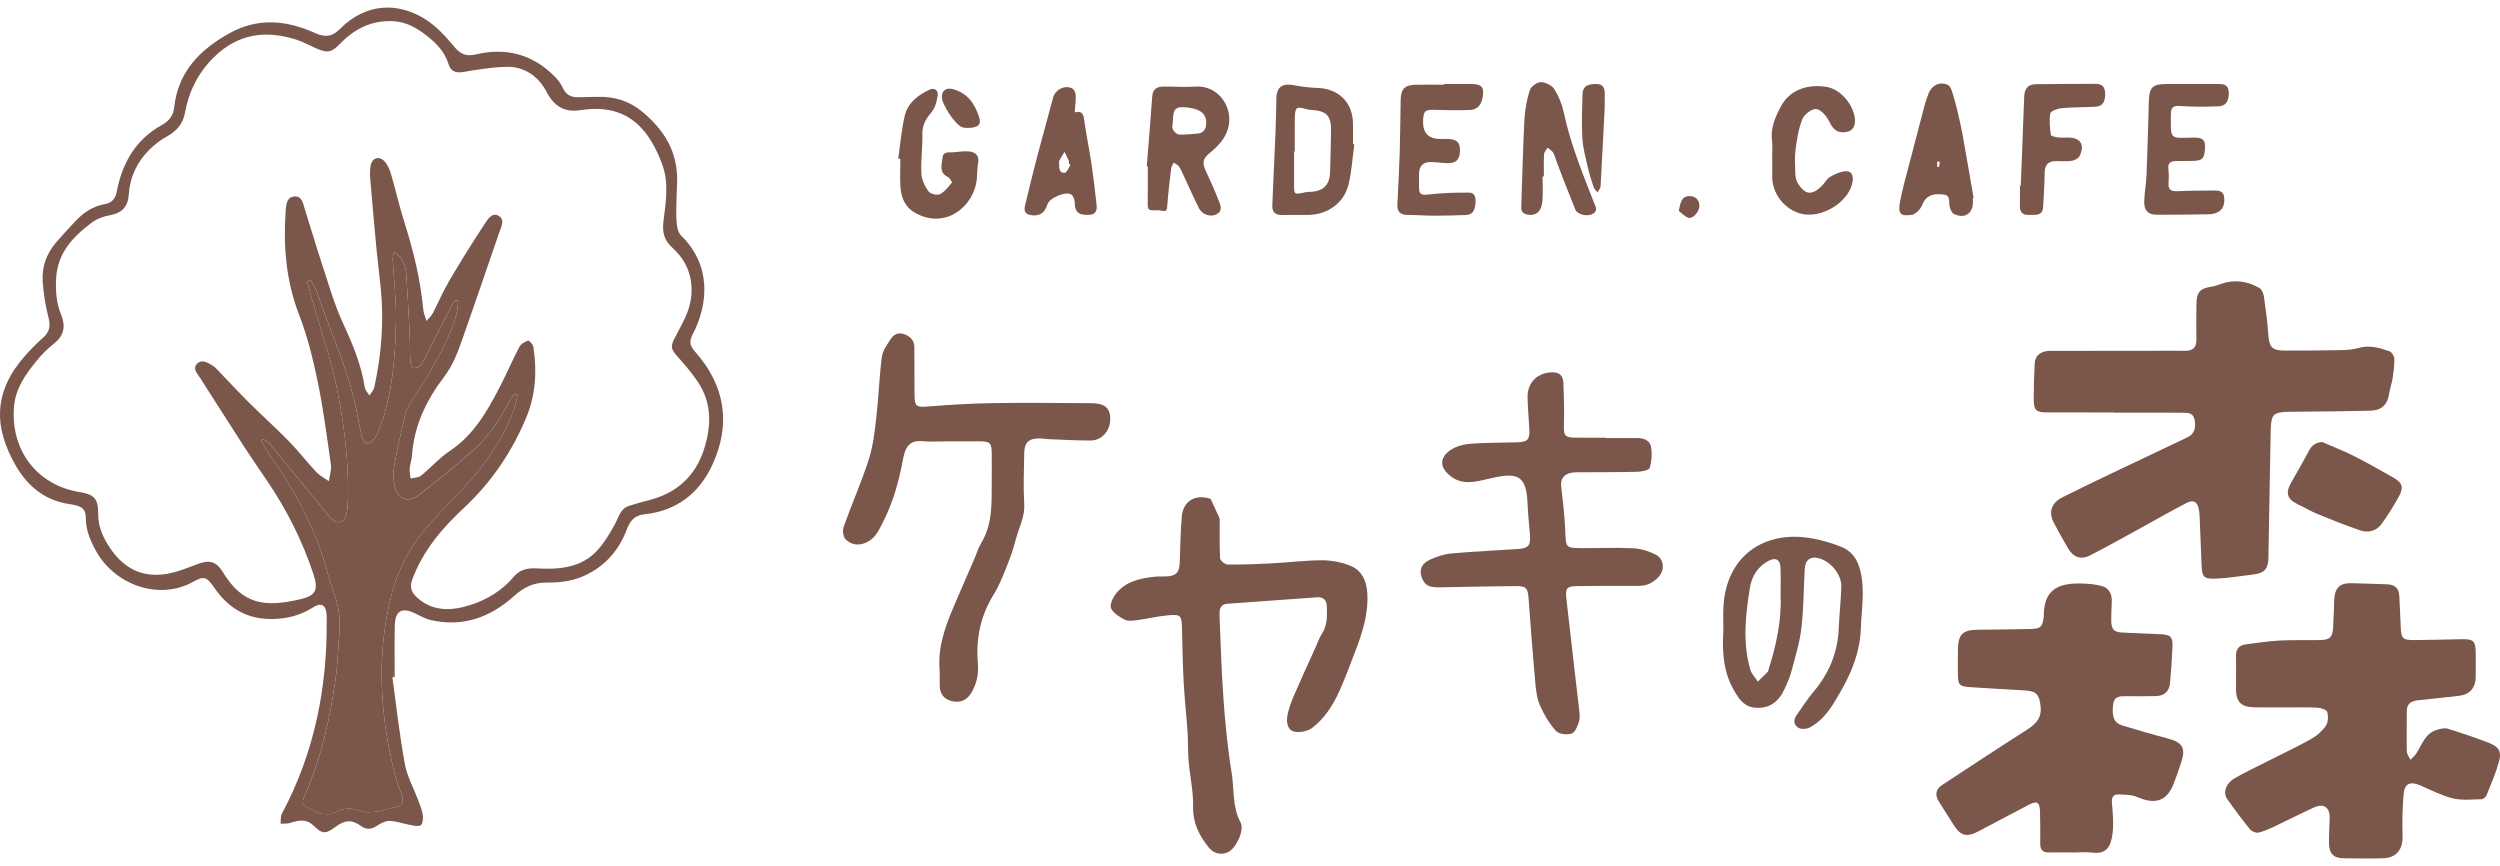
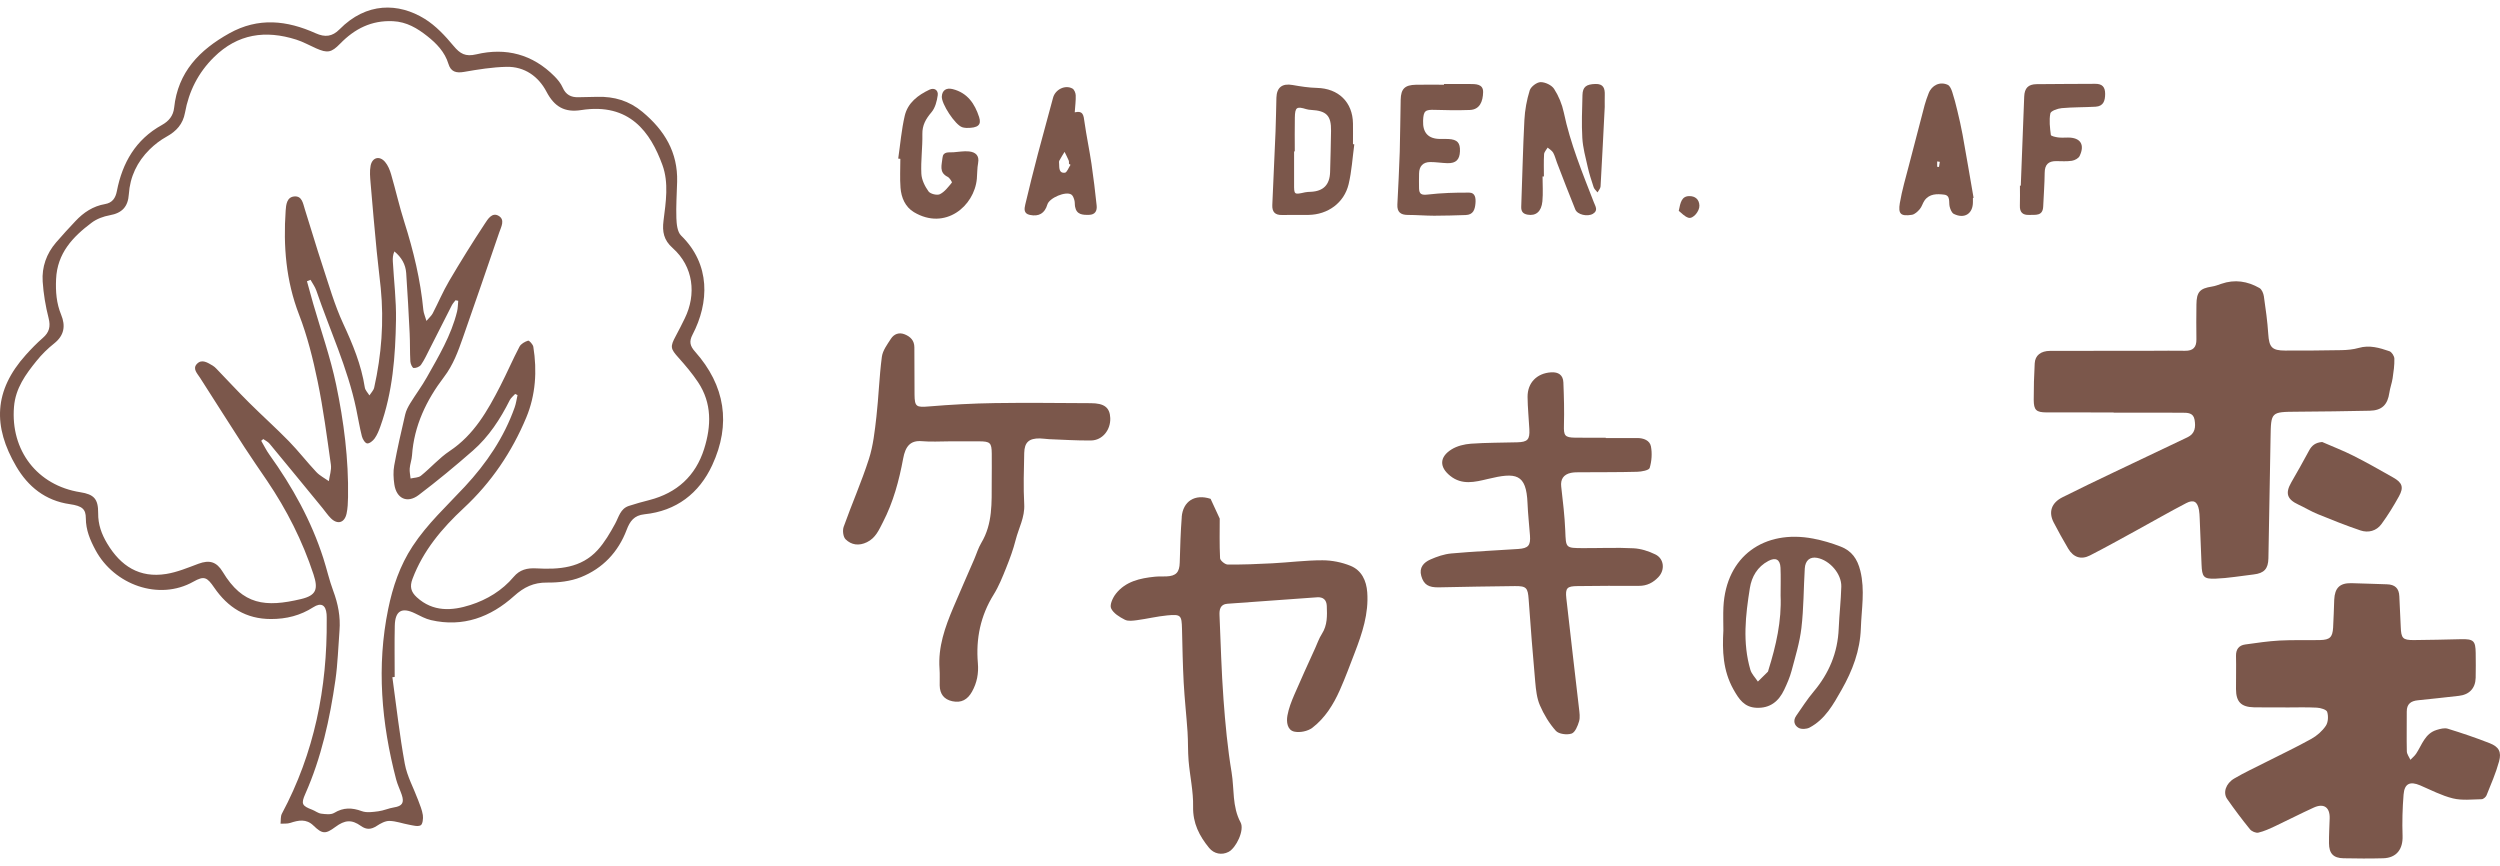
<svg xmlns="http://www.w3.org/2000/svg" width="280" height="97" viewBox="0 0 280 97" fill="none">
  <path d="M43.947 75.852C44.396 79.088 44.75 82.34 45.338 85.549C45.594 86.951 46.332 88.264 46.834 89.621C47.036 90.168 47.275 90.719 47.359 91.288C47.414 91.67 47.342 92.317 47.112 92.436C46.779 92.608 46.248 92.445 45.812 92.367C45.078 92.237 44.353 91.957 43.619 91.943C43.146 91.933 42.625 92.223 42.202 92.499C41.578 92.907 41.051 92.955 40.422 92.506C39.39 91.768 38.629 91.826 37.558 92.621C36.456 93.439 36.099 93.426 35.101 92.46C34.304 91.687 33.436 91.859 32.514 92.165C32.177 92.278 31.786 92.23 31.42 92.254C31.467 91.878 31.405 91.444 31.572 91.131C35.203 84.344 36.655 77.061 36.592 69.424C36.592 69.207 36.595 68.99 36.577 68.775C36.49 67.749 35.952 67.455 35.092 68.007C33.642 68.938 32.081 69.333 30.351 69.331C27.553 69.331 25.52 68.037 23.994 65.814C23.186 64.636 22.871 64.466 21.658 65.148C17.787 67.325 12.778 65.484 10.702 61.621C10.088 60.479 9.619 59.367 9.613 58.047C9.608 57.03 9.233 56.669 7.811 56.465C5.071 56.07 3.144 54.503 1.817 52.237C-0.803 47.765 -0.714 43.76 2.903 39.738C3.5 39.075 4.127 38.428 4.802 37.842C5.518 37.219 5.684 36.572 5.443 35.628C5.102 34.289 4.87 32.906 4.78 31.528C4.674 29.906 5.202 28.411 6.276 27.16C6.979 26.34 7.715 25.548 8.453 24.762C9.361 23.793 10.427 23.086 11.766 22.856C12.576 22.717 12.936 22.196 13.09 21.402C13.706 18.223 15.206 15.619 18.122 14.006C18.916 13.567 19.407 12.966 19.504 12.061C19.926 8.073 22.339 5.599 25.676 3.736C28.939 1.913 32.144 2.282 35.359 3.727C36.399 4.194 37.207 4.114 38.029 3.284C41.049 0.222 44.641 0.3 47.572 2.115C48.803 2.877 49.856 4.008 50.793 5.136C51.533 6.026 52.124 6.374 53.35 6.085C56.669 5.299 59.656 6.081 62.103 8.547C62.467 8.915 62.817 9.343 63.021 9.81C63.373 10.613 63.954 10.912 64.777 10.889C65.487 10.871 66.197 10.863 66.909 10.845C68.795 10.799 70.453 11.279 71.956 12.532C74.432 14.594 75.926 17.062 75.839 20.355C75.804 21.712 75.706 23.073 75.754 24.427C75.778 25.094 75.859 25.969 76.28 26.379C79.599 29.613 79.434 33.901 77.561 37.487C77.159 38.257 77.285 38.752 77.838 39.373C81.229 43.187 81.9 47.502 79.768 52.1C78.301 55.263 75.743 57.231 72.184 57.598C71.013 57.718 70.551 58.38 70.187 59.337C69.242 61.837 67.506 63.665 65.057 64.645C63.896 65.111 62.539 65.261 61.274 65.248C59.763 65.233 58.686 65.758 57.574 66.757C54.944 69.12 51.859 70.277 48.271 69.453C47.652 69.311 47.068 68.984 46.487 68.701C45.01 67.979 44.255 68.4 44.216 70.071C44.172 71.986 44.205 73.902 44.205 75.817C44.118 75.828 44.031 75.837 43.945 75.849L43.947 75.852ZM47.758 35.949C48.099 35.546 48.332 35.351 48.462 35.103C49.087 33.898 49.617 32.637 50.305 31.469C51.586 29.292 52.919 27.145 54.31 25.038C54.625 24.562 55.104 23.746 55.838 24.169C56.593 24.605 56.135 25.395 55.921 26.016C54.573 29.958 53.222 33.896 51.842 37.827C51.303 39.366 50.752 40.881 49.73 42.221C47.758 44.811 46.372 47.68 46.146 51.006C46.113 51.496 45.926 51.974 45.887 52.464C45.857 52.834 45.948 53.216 45.985 53.593C46.376 53.496 46.86 53.513 47.144 53.283C48.245 52.395 49.193 51.294 50.361 50.517C53.083 48.707 54.603 46.015 56.031 43.233C56.778 41.78 57.422 40.274 58.182 38.828C58.349 38.509 58.784 38.268 59.148 38.153C59.266 38.116 59.687 38.57 59.732 38.839C60.169 41.544 59.988 44.253 58.942 46.762C57.336 50.613 55.026 54.036 51.944 56.901C49.506 59.166 47.392 61.664 46.196 64.844C45.874 65.701 46.02 66.288 46.682 66.895C48.501 68.56 50.632 68.417 52.693 67.755C54.542 67.162 56.239 66.144 57.531 64.61C58.211 63.804 59.031 63.6 60.084 63.659C62.593 63.798 65.094 63.63 66.935 61.606C67.723 60.741 68.333 59.686 68.899 58.649C69.31 57.895 69.479 56.982 70.417 56.667C71.176 56.413 71.953 56.207 72.728 56.007C75.813 55.21 77.904 53.313 78.861 50.283C79.67 47.722 79.748 45.154 78.181 42.803C77.535 41.834 76.773 40.932 75.995 40.063C75.09 39.052 75.032 38.845 75.689 37.628C76.041 36.976 76.375 36.314 76.699 35.648C78.003 32.98 77.686 29.865 75.335 27.777C74.332 26.887 74.161 25.945 74.313 24.727C74.574 22.643 74.921 20.479 74.191 18.479C72.859 14.831 70.527 11.477 65.081 12.33C63.24 12.617 62.094 11.961 61.209 10.276C60.314 8.568 58.755 7.439 56.722 7.485C55.132 7.52 53.537 7.78 51.963 8.054C51.077 8.208 50.492 8.034 50.227 7.161C49.821 5.82 48.883 4.858 47.848 4.042C46.741 3.169 45.547 2.445 44.016 2.373C41.6 2.26 39.721 3.224 38.095 4.893C37.111 5.903 36.673 5.974 35.39 5.408C34.656 5.084 33.948 4.68 33.185 4.439C29.748 3.35 26.633 3.766 23.957 6.41C22.194 8.151 21.152 10.229 20.718 12.63C20.488 13.9 19.754 14.698 18.656 15.306C17.965 15.688 17.312 16.189 16.75 16.745C15.363 18.117 14.555 19.806 14.429 21.76C14.338 23.157 13.667 23.863 12.296 24.108C11.59 24.234 10.837 24.512 10.27 24.938C8.15 26.527 6.408 28.352 6.281 31.27C6.22 32.665 6.319 33.966 6.849 35.253C7.362 36.499 7.196 37.571 6.063 38.468C5.34 39.039 4.668 39.705 4.09 40.423C2.868 41.936 1.739 43.478 1.568 45.562C1.166 50.439 4.168 54.37 8.99 55.128C10.524 55.369 11.008 55.877 10.995 57.481C10.984 58.736 11.364 59.801 12.005 60.874C13.522 63.409 15.628 64.76 18.612 64.284C19.843 64.087 21.035 63.585 22.216 63.144C23.475 62.675 24.267 62.923 24.949 64.056C27.185 67.766 29.733 68.042 33.712 67.095C35.42 66.689 35.661 65.995 35.112 64.329C33.881 60.585 32.116 57.099 29.907 53.836C29.062 52.586 28.196 51.349 27.376 50.083C25.706 47.5 24.061 44.9 22.402 42.308C22.09 41.822 21.536 41.294 22.059 40.751C22.617 40.172 23.262 40.625 23.824 40.951C23.981 41.044 24.122 41.173 24.248 41.307C25.467 42.572 26.659 43.864 27.903 45.102C29.368 46.56 30.912 47.939 32.355 49.417C33.43 50.519 34.374 51.748 35.431 52.87C35.82 53.283 36.36 53.554 36.831 53.889C36.914 53.272 37.142 52.634 37.059 52.041C36.62 48.926 36.212 45.798 35.577 42.72C35.055 40.187 34.422 37.641 33.493 35.235C32.029 31.445 31.721 27.57 31.993 23.594C32.038 22.936 32.117 22.072 32.965 22.001C33.838 21.927 33.94 22.802 34.14 23.429C34.806 25.513 35.414 27.618 36.102 29.694C36.829 31.892 37.463 34.142 38.431 36.232C39.505 38.548 40.467 40.86 40.858 43.395C40.906 43.71 41.196 43.99 41.374 44.285C41.557 43.996 41.837 43.729 41.908 43.413C42.729 39.742 43.013 36.03 42.645 32.281C42.51 30.901 42.325 29.526 42.193 28.144C41.948 25.595 41.717 23.045 41.505 20.494C41.452 19.852 41.387 19.185 41.507 18.564C41.691 17.62 42.516 17.41 43.131 18.141C43.454 18.523 43.662 19.038 43.804 19.526C44.322 21.304 44.726 23.116 45.288 24.877C46.311 28.096 47.096 31.356 47.416 34.725C47.448 35.064 47.602 35.392 47.765 35.952L47.758 35.949ZM29.481 49.178C29.405 49.241 29.329 49.306 29.255 49.369C29.561 49.89 29.826 50.441 30.176 50.928C32.75 54.513 34.869 58.33 36.221 62.547C36.606 63.748 36.879 64.99 37.32 66.17C37.862 67.614 38.145 69.075 38.025 70.612C37.88 72.459 37.83 74.321 37.569 76.151C36.94 80.532 36 84.841 34.192 88.918C33.695 90.038 33.827 90.257 34.96 90.687C35.305 90.819 35.622 91.084 35.972 91.129C36.455 91.19 37.059 91.27 37.432 91.043C38.466 90.418 39.423 90.446 40.523 90.849C41.069 91.049 41.759 90.943 42.369 90.865C42.968 90.789 43.541 90.52 44.14 90.426C45.039 90.285 45.301 89.916 44.997 89.02C44.798 88.436 44.52 87.876 44.364 87.281C42.722 80.986 42.162 74.621 43.478 68.206C43.984 65.74 44.782 63.353 46.213 61.175C47.865 58.66 50.047 56.667 52.061 54.499C54.481 51.898 56.45 49 57.644 45.624C57.8 45.184 57.859 44.709 57.963 44.25C57.874 44.207 57.787 44.164 57.698 44.122C57.492 44.352 57.227 44.552 57.093 44.819C56.033 46.934 54.75 48.906 52.966 50.468C50.997 52.193 48.974 53.865 46.89 55.445C45.605 56.419 44.396 55.84 44.164 54.242C44.064 53.55 44.027 52.812 44.153 52.13C44.505 50.216 44.939 48.318 45.382 46.423C45.484 45.981 45.709 45.555 45.948 45.164C46.545 44.19 47.236 43.271 47.795 42.277C49.126 39.909 50.535 37.571 51.191 34.894C51.286 34.504 51.282 34.091 51.323 33.69C51.221 33.67 51.119 33.649 51.017 33.629C50.878 33.816 50.709 33.99 50.604 34.196C49.773 35.815 48.959 37.443 48.132 39.063C47.824 39.668 47.541 40.295 47.157 40.851C47.003 41.073 46.599 41.24 46.328 41.216C46.178 41.203 45.974 40.747 45.959 40.48C45.9 39.432 45.933 38.381 45.881 37.332C45.772 35.081 45.647 32.83 45.494 30.582C45.427 29.613 44.971 28.814 44.17 28.159C43.993 28.561 43.977 28.925 43.997 29.286C44.12 31.474 44.389 33.662 44.351 35.846C44.285 39.889 43.98 43.92 42.596 47.776C42.431 48.238 42.241 48.711 41.959 49.106C41.769 49.375 41.375 49.695 41.116 49.662C40.884 49.632 40.608 49.174 40.53 48.859C40.274 47.843 40.105 46.805 39.89 45.778C38.928 41.19 36.931 36.95 35.429 32.544C35.285 32.118 34.999 31.739 34.778 31.339C34.645 31.393 34.513 31.447 34.38 31.5C34.611 32.335 34.836 33.169 35.075 34.002C35.946 37.028 37.007 40.013 37.648 43.087C38.513 47.227 39.054 51.434 38.98 55.688C38.969 56.304 38.945 56.93 38.815 57.527C38.59 58.562 37.804 58.786 37.059 58.048C36.71 57.703 36.434 57.286 36.121 56.904C34.148 54.498 32.177 52.087 30.191 49.692C30.009 49.473 29.72 49.343 29.481 49.171V49.178Z" fill="#7B574B" />
  <path d="M236.724 46.194C234.222 46.194 231.719 46.201 229.218 46.19C228.055 46.184 227.783 45.938 227.777 44.773C227.772 43.414 227.814 42.055 227.887 40.698C227.933 39.802 228.567 39.302 229.619 39.298C233.418 39.285 237.217 39.289 241.016 39.287C242.251 39.287 243.488 39.263 244.723 39.287C245.629 39.303 246.013 38.894 245.998 37.998C245.976 36.702 245.985 35.404 246 34.106C246.015 32.703 246.38 32.306 247.734 32.096C248.095 32.041 248.446 31.905 248.794 31.785C250.294 31.264 251.724 31.494 253.061 32.259C253.322 32.41 253.506 32.856 253.554 33.192C253.758 34.592 253.953 35.999 254.045 37.41C254.144 38.89 254.448 39.263 255.952 39.264C258.052 39.266 260.153 39.259 262.252 39.216C262.895 39.203 263.559 39.144 264.173 38.968C265.386 38.619 266.507 38.957 267.612 39.335C267.872 39.424 268.159 39.876 268.169 40.167C268.189 40.898 268.082 41.636 267.974 42.363C267.892 42.91 267.687 43.438 267.609 43.983C267.418 45.324 266.778 45.971 265.423 46.001C262.706 46.06 259.988 46.092 257.27 46.112C254.344 46.134 254.351 46.121 254.303 49.005C254.229 53.514 254.146 58.021 254.062 62.531C254.04 63.71 253.58 64.203 252.412 64.338C250.984 64.504 249.562 64.757 248.131 64.811C246.792 64.861 246.627 64.602 246.573 63.224C246.505 61.496 246.438 59.77 246.365 58.042C246.352 57.734 246.339 57.422 246.286 57.12C246.117 56.189 245.694 55.913 244.858 56.349C242.974 57.328 241.133 58.392 239.27 59.41C237.541 60.356 235.821 61.318 234.067 62.214C233.075 62.72 232.209 62.416 231.636 61.442C231.072 60.486 230.531 59.514 230.019 58.529C229.407 57.354 229.752 56.319 230.996 55.694C232.867 54.752 234.76 53.851 236.65 52.946C239.429 51.615 242.212 50.297 244.997 48.975C245.869 48.561 245.928 47.814 245.791 47.008C245.655 46.214 245.001 46.229 244.419 46.225C241.854 46.21 239.292 46.219 236.727 46.219V46.192L236.724 46.194Z" fill="#7B574B" />
  <path d="M255.963 79.225C254.789 79.225 253.615 79.245 252.442 79.219C251.001 79.186 250.437 78.602 250.432 77.176C250.428 75.941 250.461 74.704 250.433 73.47C250.417 72.719 250.754 72.281 251.468 72.181C252.747 72.003 254.032 71.81 255.319 71.74C256.829 71.658 258.345 71.721 259.858 71.686C260.941 71.66 261.24 71.371 261.308 70.31C261.377 69.263 261.386 68.211 261.434 67.162C261.495 65.849 262.052 65.295 263.339 65.315C264.666 65.337 265.994 65.413 267.321 65.441C268.226 65.46 268.692 65.879 268.725 66.791C268.768 67.933 268.842 69.073 268.884 70.216C268.931 71.484 269.099 71.693 270.342 71.688C272.101 71.678 273.863 71.629 275.622 71.59C277.033 71.558 277.26 71.76 277.278 73.138C277.289 74.065 277.297 74.992 277.275 75.917C277.245 77.083 276.563 77.805 275.404 77.933C273.874 78.103 272.346 78.281 270.815 78.43C270.019 78.507 269.552 78.839 269.557 79.703C269.567 81.187 269.528 82.67 269.565 84.152C269.572 84.471 269.824 84.784 269.964 85.099C270.18 84.871 270.438 84.671 270.609 84.411C271.261 83.425 271.591 82.155 272.901 81.754C273.299 81.632 273.781 81.5 274.15 81.615C275.734 82.103 277.306 82.633 278.847 83.239C279.869 83.642 280.189 84.202 279.896 85.277C279.542 86.577 278.993 87.825 278.491 89.08C278.413 89.273 278.133 89.508 277.944 89.512C276.87 89.532 275.752 89.67 274.732 89.421C273.462 89.112 272.268 88.479 271.054 87.96C269.919 87.476 269.298 87.756 269.2 88.995C269.077 90.528 269.035 92.078 269.088 93.615C269.14 95.112 268.412 96.083 266.917 96.126C265.436 96.168 263.952 96.156 262.469 96.126C261.34 96.104 260.856 95.596 260.847 94.442C260.839 93.517 260.893 92.59 260.923 91.665C260.963 90.426 260.281 89.931 259.144 90.447C257.687 91.108 256.267 91.846 254.819 92.527C254.209 92.812 253.586 93.105 252.937 93.255C252.659 93.319 252.188 93.115 251.995 92.877C251.103 91.776 250.248 90.641 249.438 89.477C248.954 88.781 249.288 87.752 250.231 87.196C251.372 86.523 252.579 85.967 253.762 85.366C255.466 84.5 257.199 83.684 258.868 82.755C259.497 82.407 260.096 81.878 260.494 81.287C260.759 80.894 260.793 80.2 260.644 79.731C260.561 79.47 259.899 79.279 259.487 79.258C258.317 79.195 257.142 79.236 255.966 79.236V79.223L255.963 79.225Z" fill="#7B574B" />
-   <path d="M232.155 95.471C231.26 95.471 230.364 95.458 229.468 95.474C228.805 95.487 228.506 95.187 228.508 94.529C228.512 93.323 228.515 92.118 228.482 90.915C228.45 89.812 228.161 89.647 227.184 90.156C225.276 91.15 223.376 92.159 221.473 93.164C220.34 93.761 219.617 93.611 218.937 92.584C218.323 91.658 217.746 90.711 217.151 89.773C216.688 89.044 216.795 88.399 217.507 87.93C220.546 85.927 223.585 83.923 226.654 81.965C227.733 81.277 228.716 80.661 228.545 79.113C228.404 77.824 228.111 77.409 226.811 77.331C224.746 77.207 222.68 77.099 220.617 76.959C219.448 76.879 219.306 76.708 219.287 75.54C219.272 74.613 219.27 73.686 219.287 72.761C219.315 71.04 219.803 70.554 221.507 70.53C223.483 70.502 225.46 70.497 227.436 70.445C228.577 70.415 228.766 70.207 228.894 69.097C228.897 69.065 228.903 69.036 228.903 69.004C228.903 66.126 230.371 65.294 233.069 65.351C233.857 65.368 234.669 65.427 235.42 65.641C236.216 65.865 236.555 66.538 236.52 67.376C236.492 68.055 236.459 68.733 236.459 69.414C236.459 70.51 236.724 70.797 237.801 70.853C239.19 70.923 240.579 70.962 241.967 71.033C243.141 71.092 243.365 71.318 243.315 72.514C243.26 73.84 243.161 75.165 243.045 76.488C242.961 77.428 242.416 77.936 241.465 77.962C240.354 77.993 239.242 77.973 238.129 77.977C237.469 77.978 236.803 77.936 236.679 78.865C236.498 80.244 236.755 80.963 237.688 81.247C239.368 81.757 241.055 82.254 242.754 82.699C244.456 83.144 244.838 83.769 244.281 85.434C244.018 86.224 243.751 87.016 243.445 87.791C242.683 89.719 241.389 90.14 239.407 89.281C238.761 89.001 237.973 88.996 237.248 88.975C236.702 88.961 236.485 89.296 236.536 89.906C236.631 91.041 236.746 92.202 236.609 93.322C236.425 94.831 235.928 95.676 234.38 95.495C233.65 95.407 232.899 95.48 232.159 95.48V95.467L232.155 95.471Z" fill="#7B574B" />
  <path d="M179.839 49.06C181.013 49.06 182.189 49.063 183.362 49.06C184.078 49.056 184.777 49.323 184.905 49.996C185.053 50.773 184.99 51.65 184.764 52.408C184.684 52.675 183.854 52.828 183.362 52.84C181.262 52.896 179.161 52.879 177.06 52.894C176.691 52.896 176.311 52.885 175.953 52.959C175.098 53.137 174.766 53.695 174.855 54.489C175.043 56.137 175.243 57.787 175.31 59.443C175.387 61.375 175.328 61.385 177.305 61.39C179.19 61.396 181.078 61.312 182.958 61.407C183.787 61.449 184.651 61.729 185.402 62.096C186.377 62.573 186.501 63.819 185.754 64.62C185.165 65.25 184.466 65.623 183.551 65.616C181.265 65.595 178.977 65.621 176.691 65.642C175.515 65.653 175.3 65.844 175.43 67.016C175.883 71.121 176.379 75.222 176.847 79.327C176.902 79.815 176.988 80.347 176.854 80.796C176.702 81.309 176.411 82.033 176.016 82.162C175.499 82.331 174.586 82.218 174.258 81.855C173.515 81.028 172.912 80.021 172.469 78.995C172.122 78.193 172.026 77.258 171.946 76.37C171.668 73.296 171.429 70.218 171.21 67.14C171.117 65.838 170.969 65.627 169.666 65.642C166.825 65.673 163.984 65.723 161.146 65.783C160 65.807 159.458 65.482 159.182 64.505C158.917 63.567 159.46 62.992 160.198 62.666C160.938 62.337 161.748 62.059 162.547 61.987C165.037 61.763 167.537 61.653 170.033 61.486C171.175 61.41 171.44 61.093 171.357 59.966C171.268 58.764 171.13 57.565 171.082 56.361C170.949 53.031 169.786 52.887 166.634 53.645C165.164 53.998 163.741 54.352 162.425 53.298C161.19 52.31 161.209 51.179 162.577 50.33C163.198 49.944 164.008 49.748 164.748 49.694C166.473 49.57 168.206 49.588 169.936 49.538C171.097 49.505 171.347 49.232 171.288 48.072C171.227 46.868 171.099 45.667 171.088 44.463C171.073 42.865 172.133 41.804 173.719 41.701C174.548 41.647 175.065 42.005 175.098 42.83C175.163 44.432 175.208 46.039 175.161 47.641C175.128 48.776 175.25 49.006 176.415 49.019C177.559 49.034 178.701 49.023 179.845 49.023V49.065L179.839 49.06Z" fill="#7B574B" />
  <path d="M106.318 49.431C105.298 49.431 104.273 49.504 103.26 49.413C101.948 49.296 101.404 50.008 101.156 51.347C100.696 53.822 100.054 56.225 98.89 58.481C98.432 59.368 98.074 60.248 97.099 60.725C96.2 61.164 95.356 61.044 94.705 60.401C94.429 60.128 94.347 59.408 94.49 59.004C95.397 56.459 96.493 53.978 97.318 51.408C97.802 49.898 97.974 48.274 98.156 46.687C98.41 44.453 98.475 42.196 98.768 39.968C98.86 39.257 99.372 38.579 99.782 37.943C100.129 37.403 100.7 37.192 101.328 37.446C101.968 37.704 102.409 38.139 102.409 38.903C102.407 40.665 102.413 42.426 102.428 44.186C102.439 45.573 102.641 45.636 104.037 45.521C106.494 45.317 108.96 45.183 111.424 45.146C115.006 45.091 118.592 45.142 122.175 45.156C123.68 45.161 124.303 45.645 124.35 46.819C124.402 48.154 123.469 49.318 122.197 49.333C120.625 49.352 119.052 49.246 117.48 49.187C117.141 49.173 116.803 49.107 116.466 49.103C115.253 49.086 114.739 49.531 114.713 50.733C114.673 52.648 114.608 54.567 114.713 56.477C114.795 57.936 114.09 59.145 113.755 60.469C113.486 61.532 113.104 62.572 112.694 63.592C112.283 64.613 111.871 65.657 111.293 66.586C109.815 68.963 109.288 71.526 109.522 74.279C109.618 75.41 109.429 76.46 108.862 77.472C108.367 78.355 107.666 78.76 106.65 78.536C105.736 78.334 105.261 77.739 105.246 76.762C105.237 76.144 105.272 75.523 105.228 74.909C105.05 72.464 105.843 70.239 106.77 68.047C107.534 66.239 108.33 64.446 109.108 62.646C109.375 62.03 109.564 61.368 109.907 60.799C111.191 58.659 111.063 56.297 111.072 53.952C111.076 52.9 111.089 51.851 111.077 50.8C111.064 49.587 110.899 49.435 109.657 49.429C108.545 49.426 107.432 49.429 106.32 49.429V49.433L106.318 49.431Z" fill="#7B574B" />
  <path d="M193.017 70.588C193.017 69.722 192.98 68.856 193.023 67.992C193.312 62.246 197.627 59.292 203.063 60.32C204.114 60.518 205.158 60.831 206.156 61.217C207.37 61.686 208.023 62.572 208.357 63.93C208.894 66.106 208.486 68.213 208.416 70.36C208.331 72.887 207.474 75.116 206.263 77.25C205.336 78.884 204.42 80.564 202.67 81.489C202.336 81.665 201.761 81.698 201.448 81.524C200.957 81.253 200.799 80.703 201.177 80.165C201.813 79.258 202.408 78.314 203.12 77.471C204.85 75.42 205.824 73.099 205.935 70.406C206 68.836 206.185 67.271 206.226 65.702C206.263 64.263 204.928 62.745 203.517 62.48C202.722 62.33 202.188 62.76 202.134 63.679C202.002 65.895 202.017 68.126 201.759 70.327C201.57 71.949 201.077 73.542 200.656 75.131C200.463 75.859 200.154 76.564 199.831 77.248C199.217 78.553 198.242 79.342 196.716 79.271C195.353 79.208 194.764 78.312 194.148 77.219C192.965 75.11 192.889 72.883 193.019 70.588H193.017ZM199.427 66.707C199.427 65.617 199.462 64.597 199.416 63.579C199.375 62.647 198.865 62.398 198.053 62.828C196.829 63.475 196.19 64.588 195.987 65.851C195.498 68.899 195.151 71.973 196.041 75.014C196.182 75.496 196.596 75.898 196.883 76.336C197.256 75.971 197.63 75.607 197.999 75.236C198.038 75.198 198.04 75.121 198.059 75.062C198.919 72.318 199.551 69.538 199.427 66.705V66.707Z" fill="#7B574B" />
-   <path d="M128.438 18.629C128.646 16.016 128.869 13.406 129.05 10.791C129.11 9.925 129.629 9.697 130.352 9.694C131.522 9.686 132.698 9.783 133.86 9.699C136.882 9.482 138.788 12.938 136.97 15.603C136.578 16.176 136.048 16.678 135.505 17.118C134.737 17.741 134.609 18.212 135.036 19.115C135.546 20.199 136.033 21.297 136.471 22.413C136.673 22.931 136.999 23.568 136.296 23.98C135.644 24.362 134.663 24.058 134.296 23.342C133.734 22.244 133.245 21.112 132.72 19.995C132.51 19.549 132.325 19.087 132.065 18.672C131.939 18.471 131.665 18.366 131.459 18.217C131.361 18.427 131.199 18.629 131.173 18.848C131.005 20.253 130.829 21.66 130.732 23.072C130.675 23.923 130.393 23.561 129.686 23.55C128.956 23.539 128.539 23.667 128.546 22.997C128.563 21.546 128.552 20.094 128.552 18.642C128.514 18.638 128.477 18.633 128.44 18.629H128.438ZM131.368 13.563C131.353 13.869 131.236 14.223 131.35 14.47C131.47 14.733 131.798 15.052 132.054 15.069C132.722 15.115 133.4 15.004 134.073 14.965C134.754 14.926 135.047 14.539 135.095 13.893C135.173 12.84 134.535 12.239 133.128 12.056C131.678 11.869 131.385 12.119 131.368 13.563Z" fill="#7B574B" />
  <path d="M151.682 16.166C151.48 17.657 151.394 19.173 151.046 20.629C150.541 22.726 148.715 24.038 146.555 24.07C145.567 24.085 144.578 24.057 143.592 24.079C142.802 24.098 142.463 23.733 142.498 22.956C142.624 20.219 142.748 17.48 142.86 14.742C142.91 13.477 142.923 12.213 142.958 10.948C142.991 9.778 143.618 9.316 144.766 9.52C145.667 9.68 146.583 9.823 147.495 9.845C149.906 9.9 151.5 11.436 151.533 13.829C151.545 14.601 151.533 15.372 151.533 16.145C151.582 16.153 151.632 16.16 151.68 16.166H151.682ZM145.012 16.957C144.988 16.957 144.962 16.957 144.938 16.957C144.938 18.159 144.942 19.36 144.938 20.562C144.933 21.819 144.927 21.815 146.173 21.539C146.381 21.493 146.601 21.493 146.816 21.482C148.218 21.415 148.928 20.701 148.971 19.273C149.017 17.734 149.053 16.194 149.077 14.653C149.103 12.954 148.572 12.407 146.854 12.311C146.67 12.302 146.483 12.279 146.31 12.226C145.226 11.894 145.046 12.005 145.022 13.166C144.996 14.428 145.016 15.693 145.016 16.956L145.012 16.957Z" fill="#7B574B" />
  <path d="M260.074 49.5C261.245 50.012 262.443 50.47 263.582 51.046C265.091 51.808 266.563 52.645 268.034 53.479C269.061 54.059 269.243 54.575 268.683 55.589C268.089 56.664 267.442 57.72 266.715 58.708C266.155 59.468 265.254 59.703 264.379 59.411C262.757 58.865 261.166 58.224 259.58 57.579C258.842 57.278 258.155 56.857 257.43 56.52C256.148 55.923 255.926 55.248 256.623 54.028C257.294 52.85 257.973 51.679 258.607 50.481C258.918 49.891 259.325 49.572 260.074 49.504V49.5Z" fill="#7B574B" />
  <path d="M161.724 9.409C162.681 9.409 163.638 9.405 164.595 9.409C165.288 9.413 166.13 9.39 166.109 10.327C166.087 11.348 165.746 12.281 164.611 12.318C163.317 12.361 162.019 12.353 160.725 12.305C159.625 12.264 159.429 12.402 159.386 13.518C159.333 14.871 159.969 15.553 161.294 15.563C161.602 15.565 161.912 15.552 162.219 15.568C163.221 15.622 163.554 15.986 163.515 16.953C163.478 17.884 163.067 18.296 162.127 18.276C161.481 18.261 160.836 18.146 160.193 18.149C159.377 18.153 158.949 18.609 158.936 19.433C158.928 19.989 158.917 20.545 158.932 21.099C158.95 21.73 159.197 21.871 159.885 21.791C161.433 21.611 163.002 21.561 164.561 21.574C165.223 21.58 165.301 22.182 165.253 22.765C165.193 23.478 165.006 24.059 164.151 24.085C162.98 24.12 161.806 24.163 160.634 24.161C159.648 24.161 158.661 24.072 157.677 24.072C156.868 24.072 156.464 23.745 156.505 22.911C156.601 20.942 156.711 18.971 156.772 17C156.831 15.057 156.827 13.112 156.876 11.167C156.905 9.941 157.341 9.518 158.581 9.492C159.629 9.47 160.679 9.489 161.726 9.489V9.409H161.724Z" fill="#7B574B" />
-   <path d="M245.366 9.41C246.386 9.41 247.404 9.419 248.424 9.41C249.071 9.403 249.59 9.499 249.622 10.328C249.657 11.288 249.321 11.874 248.474 11.906C247.028 11.961 245.57 11.976 244.13 11.87C243.395 11.817 243.156 12.062 243.145 12.699C243.091 15.787 243.028 15.438 245.609 15.414C246.345 15.406 246.993 15.429 246.967 16.445C246.933 17.713 246.703 18.006 245.587 18.025C244.938 18.036 244.289 18.023 243.642 18.043C243.097 18.06 242.78 18.275 242.856 18.911C242.917 19.428 242.915 19.959 242.876 20.48C242.821 21.23 243.145 21.453 243.865 21.418C245.19 21.351 246.518 21.345 247.845 21.338C248.402 21.334 249.032 21.31 249.106 22.091C249.179 22.842 249.028 23.531 248.222 23.841C247.94 23.949 247.621 23.999 247.317 24.002C245.402 24.032 243.488 24.06 241.573 24.052C240.616 24.049 240.138 23.6 240.151 22.616C240.162 21.633 240.369 20.656 240.408 19.671C240.518 16.927 240.59 14.179 240.668 11.433C240.716 9.761 241.054 9.41 242.682 9.408C243.577 9.408 244.473 9.408 245.368 9.408L245.366 9.41Z" fill="#7B574B" />
  <path d="M220.967 22.171C220.967 22.325 220.967 22.479 220.967 22.634C220.973 23.932 220.018 24.55 218.829 23.958C218.594 23.841 218.44 23.448 218.364 23.152C218.234 22.647 218.494 21.889 217.732 21.798C216.955 21.705 216.091 21.681 215.545 22.46C215.336 22.759 215.249 23.152 215.015 23.422C214.782 23.693 214.455 24.008 214.131 24.058C212.898 24.247 212.573 23.98 212.781 22.744C213.024 21.297 213.45 19.879 213.816 18.455C214.388 16.221 214.971 13.99 215.562 11.761C215.681 11.316 215.842 10.883 216.007 10.452C216.356 9.54 217.283 9.099 218.152 9.503C218.39 9.614 218.549 9.996 218.646 10.286C218.87 10.973 219.052 11.678 219.22 12.383C219.434 13.278 219.645 14.176 219.808 15.08C220.233 17.437 220.633 19.799 221.041 22.16L220.969 22.173L220.967 22.171ZM217.261 18.127C217.162 18.11 217.064 18.095 216.964 18.079V18.679C217.033 18.687 217.101 18.692 217.168 18.7C217.198 18.509 217.229 18.318 217.259 18.127H217.261Z" fill="#7B574B" />
-   <path d="M198.48 17.355C198.48 16.83 198.537 16.298 198.468 15.781C198.272 14.31 198.843 13.057 199.514 11.831C200.434 10.155 202.312 9.38 204.552 9.727C205.97 9.946 207.38 11.414 207.706 13.012C207.893 13.932 207.602 14.59 206.936 14.75C205.896 14.998 205.346 14.586 204.908 13.676C204.615 13.066 204.02 12.317 203.452 12.213C202.987 12.128 202.086 12.788 201.871 13.318C201.43 14.405 201.253 15.617 201.098 16.795C200.981 17.676 201.049 18.584 201.079 19.478C201.09 19.804 201.151 20.169 201.315 20.446C202.143 21.849 202.946 21.94 204.074 20.791C204.376 20.483 204.582 20.045 204.934 19.832C205.431 19.53 206.004 19.272 206.573 19.189C207.35 19.076 207.591 19.604 207.495 20.308C207.215 22.329 204.608 24.204 202.32 24.032C200.269 23.878 198.506 21.959 198.489 19.856C198.483 19.022 198.489 18.189 198.489 17.355H198.481H198.48Z" fill="#7B574B" />
  <path d="M120.374 12.58C121.337 12.355 121.363 12.962 121.457 13.633C121.68 15.213 122.013 16.776 122.247 18.354C122.477 19.9 122.657 21.456 122.824 23.009C122.887 23.597 122.672 24.05 121.969 24.064C121.257 24.079 120.571 24.052 120.408 23.147C120.365 22.906 120.397 22.646 120.328 22.413C120.263 22.188 120.169 21.908 119.992 21.791C119.375 21.378 117.523 22.166 117.306 22.902C117.015 23.894 116.36 24.282 115.348 24.072C114.63 23.924 114.719 23.38 114.83 22.906C115.277 21.02 115.746 19.138 116.238 17.262C116.79 15.153 117.389 13.056 117.942 10.948C118.179 10.04 119.28 9.461 120.111 9.917C120.317 10.03 120.471 10.407 120.48 10.668C120.504 11.248 120.421 11.834 120.371 12.58H120.374ZM119.898 18.457C119.84 18.42 119.783 18.381 119.725 18.344C119.718 18.222 119.742 18.085 119.696 17.979C119.555 17.651 119.39 17.332 119.232 17.009C119.032 17.339 118.821 17.662 118.641 18.001C118.589 18.1 118.618 18.244 118.622 18.367C118.637 18.832 118.615 19.42 119.26 19.348C119.503 19.32 119.686 18.771 119.898 18.459V18.457Z" fill="#7B574B" />
  <path d="M226.328 20.8C226.454 17.472 226.576 14.142 226.711 10.814C226.75 9.874 227.155 9.442 228.087 9.427C230.281 9.393 232.474 9.41 234.668 9.388C235.454 9.38 235.778 9.746 235.777 10.517C235.775 11.285 235.587 11.9 234.703 11.952C233.438 12.024 232.168 11.997 230.909 12.112C230.451 12.154 229.693 12.423 229.639 12.701C229.487 13.474 229.593 14.311 229.695 15.112C229.712 15.241 230.218 15.353 230.509 15.392C230.872 15.44 231.249 15.406 231.62 15.406C233.008 15.403 233.531 16.195 232.916 17.474C232.789 17.735 232.37 17.958 232.055 18.006C231.48 18.095 230.885 18.05 230.297 18.045C229.419 18.038 229.014 18.438 229.005 19.341C228.992 20.606 228.894 21.868 228.838 23.133C228.788 24.232 227.97 24.04 227.279 24.071C226.539 24.104 226.198 23.774 226.226 23.022C226.254 22.282 226.231 21.538 226.231 20.797C226.263 20.797 226.294 20.797 226.328 20.798V20.8Z" fill="#7B574B" />
  <path d="M172.766 19.766C172.766 20.692 172.835 21.624 172.749 22.542C172.64 23.712 172.011 24.211 171.077 24.04C170.567 23.947 170.357 23.679 170.378 23.141C170.502 19.909 170.563 16.674 170.732 13.444C170.789 12.325 170.997 11.189 171.329 10.121C171.459 9.707 172.119 9.207 172.543 9.199C173.061 9.192 173.788 9.533 174.06 9.958C174.568 10.746 174.952 11.675 175.145 12.594C175.879 16.086 177.229 19.36 178.512 22.663C178.688 23.117 179.026 23.584 178.399 23.951C177.804 24.298 176.675 24.051 176.434 23.463C175.72 21.726 175.06 19.968 174.381 18.216C174.236 17.843 174.147 17.441 173.953 17.098C173.821 16.866 173.545 16.716 173.335 16.531C173.196 16.776 172.953 17.015 172.937 17.269C172.885 18.099 172.918 18.934 172.918 19.766C172.866 19.766 172.816 19.766 172.764 19.766H172.766Z" fill="#7B574B" />
  <path d="M100.6 17.763C100.833 16.163 100.965 14.539 101.33 12.969C101.666 11.526 102.801 10.655 104.098 10.044C104.662 9.779 105.1 10.124 105.027 10.658C104.937 11.324 104.742 12.079 104.327 12.57C103.696 13.315 103.284 14.014 103.305 15.03C103.335 16.506 103.119 17.99 103.192 19.46C103.225 20.14 103.587 20.871 103.995 21.438C104.2 21.722 104.955 21.906 105.27 21.75C105.806 21.485 106.21 20.932 106.611 20.45C106.655 20.396 106.361 19.918 106.14 19.808C105.124 19.31 105.493 18.444 105.556 17.693C105.619 16.929 106.27 17.087 106.776 17.055C107.358 17.018 107.95 16.899 108.523 16.959C109.244 17.035 109.713 17.4 109.548 18.271C109.438 18.843 109.461 19.44 109.407 20.022C109.123 23.107 105.847 25.842 102.365 23.764C101.386 23.179 100.943 22.139 100.857 21.029C100.776 19.955 100.839 18.87 100.839 17.791C100.759 17.782 100.679 17.771 100.6 17.762V17.763Z" fill="#7B574B" />
  <path d="M179.732 11.942C179.58 14.921 179.435 17.903 179.263 20.883C179.25 21.111 179.04 21.328 178.922 21.55C178.773 21.357 178.562 21.187 178.488 20.968C178.236 20.213 177.993 19.453 177.818 18.678C177.576 17.612 177.283 16.538 177.22 15.457C177.127 13.863 177.195 12.255 177.236 10.655C177.26 9.715 177.666 9.437 178.683 9.405C179.606 9.378 179.756 9.915 179.734 10.649C179.721 11.08 179.732 11.512 179.73 11.944L179.732 11.942Z" fill="#7B574B" />
  <path d="M108.246 14.328C108.183 14.319 107.96 14.315 107.762 14.247C106.972 13.98 105.43 11.63 105.483 10.798C105.528 10.099 105.999 9.802 106.701 9.98C108.359 10.399 109.175 11.616 109.661 13.114C109.944 13.989 109.546 14.345 108.248 14.328H108.246Z" fill="#7B574B" />
  <path d="M188.02 23.618C188.209 22.674 188.341 21.983 189.183 21.964C189.839 21.95 190.304 22.307 190.334 23.021C190.36 23.654 189.626 24.54 189.114 24.391C188.675 24.264 188.319 23.841 188.022 23.618H188.02Z" fill="#7B574B" />
-   <path d="M29.481 49.178C29.72 49.348 30.009 49.478 30.191 49.699C32.177 52.094 34.148 54.505 36.12 56.911C36.434 57.293 36.71 57.71 37.059 58.055C37.804 58.791 38.592 58.567 38.815 57.534C38.944 56.937 38.97 56.309 38.98 55.695C39.054 51.441 38.51 47.233 37.648 43.094C37.007 40.02 35.944 37.035 35.075 34.008C34.836 33.178 34.611 32.342 34.379 31.507C34.513 31.453 34.645 31.4 34.778 31.346C34.999 31.746 35.284 32.125 35.429 32.551C36.931 36.957 38.928 41.197 39.89 45.784C40.105 46.812 40.274 47.85 40.53 48.866C40.609 49.179 40.884 49.639 41.115 49.669C41.375 49.702 41.768 49.382 41.959 49.113C42.239 48.718 42.428 48.245 42.595 47.783C43.98 43.926 44.282 39.895 44.351 35.853C44.388 33.669 44.119 31.479 43.997 29.293C43.977 28.932 43.993 28.568 44.169 28.166C44.97 28.82 45.426 29.62 45.493 30.589C45.647 32.839 45.771 35.088 45.881 37.339C45.933 38.386 45.899 39.439 45.959 40.487C45.974 40.752 46.179 41.208 46.328 41.223C46.598 41.247 47.003 41.08 47.156 40.858C47.54 40.303 47.822 39.677 48.132 39.07C48.959 37.45 49.773 35.822 50.603 34.203C50.709 33.997 50.878 33.825 51.017 33.636C51.119 33.656 51.221 33.677 51.323 33.697C51.282 34.099 51.286 34.513 51.191 34.9C50.535 37.578 49.126 39.916 47.794 42.284C47.236 43.278 46.545 44.197 45.947 45.171C45.708 45.56 45.486 45.988 45.382 46.43C44.939 48.325 44.505 50.223 44.153 52.137C44.027 52.819 44.064 53.557 44.164 54.249C44.396 55.847 45.605 56.427 46.889 55.452C48.975 53.872 50.998 52.2 52.966 50.475C54.749 48.912 56.032 46.941 57.093 44.826C57.227 44.559 57.493 44.36 57.697 44.129C57.786 44.171 57.874 44.214 57.963 44.257C57.859 44.715 57.799 45.189 57.644 45.63C56.45 49.005 54.48 51.905 52.061 54.506C50.045 56.674 47.863 58.669 46.213 61.181C44.781 63.36 43.984 65.746 43.478 68.213C42.161 74.626 42.721 80.993 44.364 87.288C44.52 87.882 44.798 88.443 44.996 89.027C45.299 89.923 45.039 90.292 44.14 90.433C43.541 90.528 42.968 90.794 42.369 90.872C41.759 90.95 41.069 91.058 40.522 90.856C39.423 90.453 38.466 90.425 37.431 91.05C37.059 91.275 36.456 91.197 35.972 91.136C35.622 91.091 35.305 90.826 34.96 90.694C33.827 90.264 33.695 90.045 34.192 88.925C36 84.848 36.942 80.539 37.569 76.158C37.83 74.328 37.88 72.466 38.025 70.619C38.145 69.082 37.861 67.621 37.32 66.177C36.879 64.997 36.606 63.755 36.221 62.553C34.869 58.337 32.748 54.519 30.176 50.935C29.826 50.446 29.558 49.897 29.254 49.376C29.33 49.313 29.406 49.248 29.481 49.185V49.178Z" fill="#7B574B" />
  <path d="M132.356 57.92C132.226 59.611 132.176 61.309 132.13 63.006C132.1 64.09 131.735 64.511 130.637 64.558C130.205 64.576 129.769 64.546 129.341 64.591C127.683 64.761 126.07 65.112 124.976 66.501C124.63 66.94 124.266 67.737 124.442 68.13C124.691 68.685 125.39 69.108 125.985 69.41C126.356 69.599 126.901 69.517 127.355 69.458C128.481 69.306 129.593 69.034 130.722 68.926C132.263 68.778 132.347 68.906 132.384 70.441C132.434 72.445 132.465 74.451 132.573 76.454C132.673 78.299 132.881 80.138 133.005 81.981C133.077 83.058 133.033 84.145 133.124 85.219C133.27 86.932 133.665 88.641 133.628 90.347C133.589 92.205 134.325 93.625 135.421 94.966C135.97 95.637 136.841 95.8 137.589 95.416C138.453 94.973 139.404 92.963 138.946 92.114C137.987 90.332 138.25 88.371 137.939 86.504C137.49 83.802 137.233 81.061 137.032 78.329C136.802 75.191 136.719 72.045 136.585 68.9C136.559 68.277 136.663 67.68 137.461 67.621C140.811 67.37 144.163 67.131 147.516 66.897C148.191 66.849 148.573 67.181 148.6 67.865C148.643 68.948 148.68 70.02 148.048 71.001C147.733 71.488 147.542 72.056 147.301 72.59C146.518 74.323 145.717 76.05 144.968 77.798C144.644 78.553 144.334 79.339 144.191 80.142C144.065 80.843 144.165 81.76 144.951 81.94C145.578 82.083 146.477 81.9 146.987 81.508C148.4 80.424 149.344 78.907 150.063 77.288C150.677 75.909 151.196 74.489 151.74 73.079C152.574 70.912 153.303 68.72 153.132 66.345C153.037 65.023 152.498 63.879 151.265 63.374C150.291 62.976 149.175 62.753 148.122 62.752C146.246 62.748 144.371 62.993 142.493 63.091C140.83 63.178 139.163 63.245 137.498 63.228C137.199 63.224 136.663 62.781 136.648 62.52C136.569 60.959 136.609 59.392 136.609 58.083L135.586 55.869C133.826 55.29 132.488 56.138 132.349 57.92H132.356Z" fill="#7B574B" />
</svg>